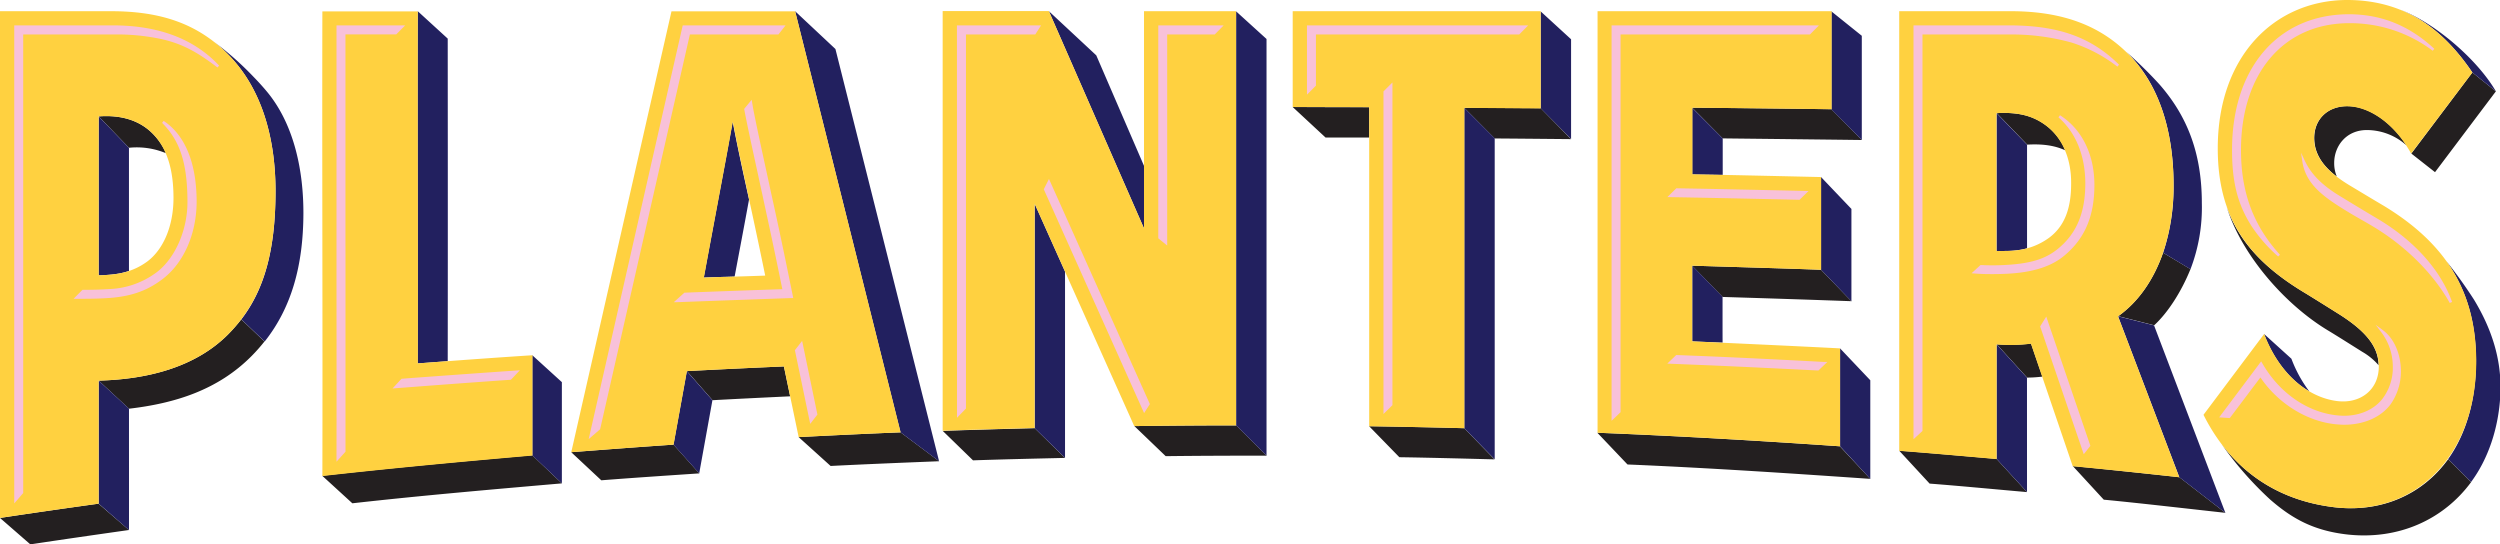
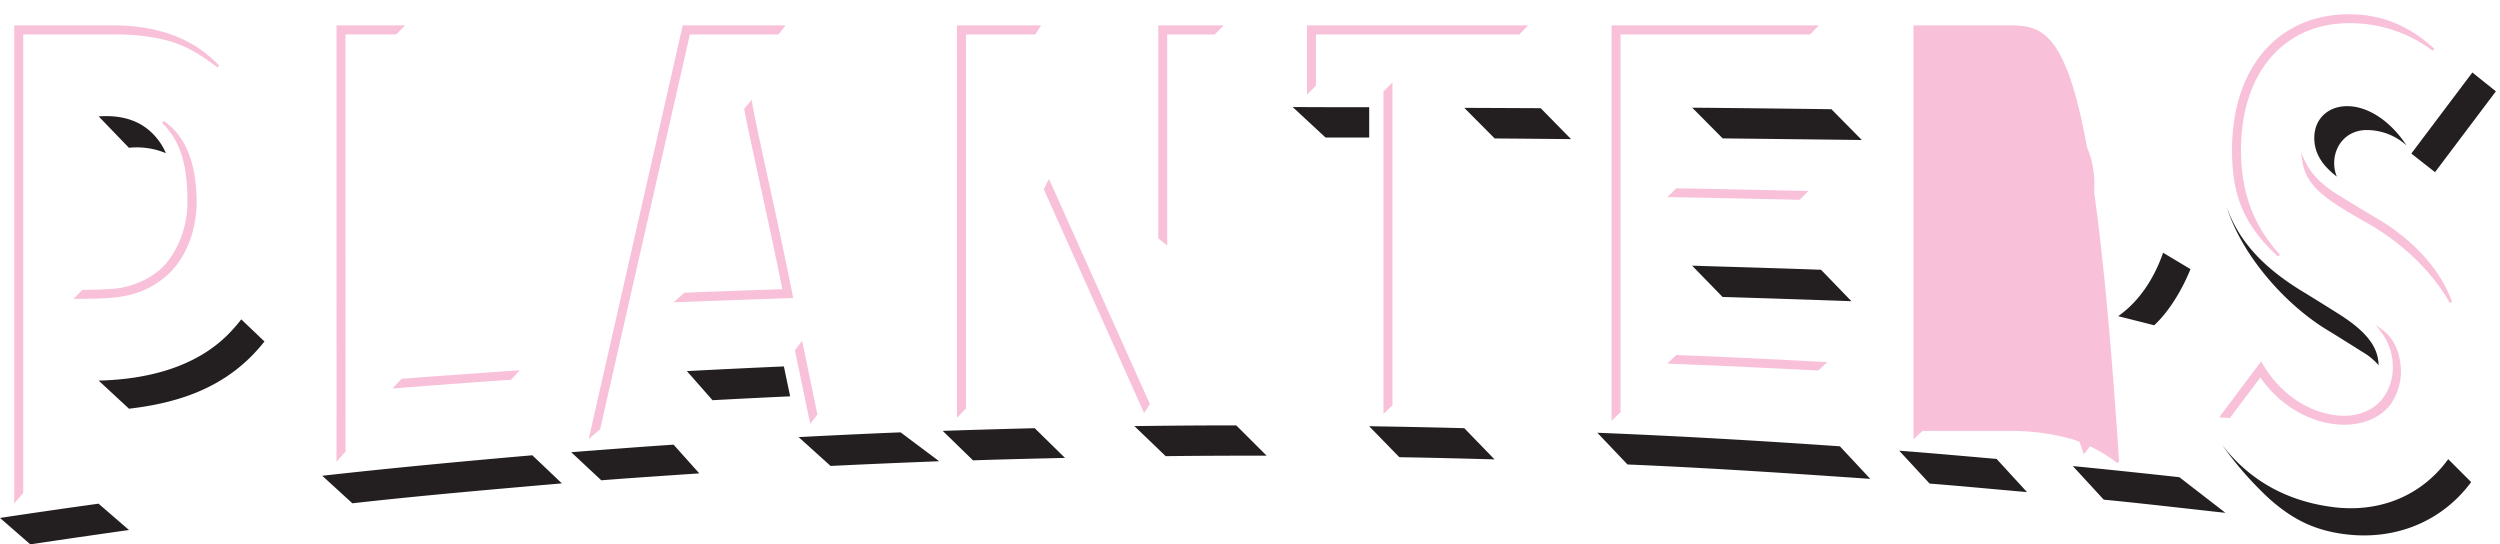
<svg xmlns="http://www.w3.org/2000/svg" xmlns:ns1="http://sodipodi.sourceforge.net/DTD/sodipodi-0.dtd" xmlns:ns2="http://www.inkscape.org/namespaces/inkscape" viewBox="0 0 1000.248 217.755" version="1.1" id="svg12" ns1:docname="PlantersLogo.ad8629ad.svg" width="1000.248" height="217.755" ns2:version="1.0.2 (e86c870879, 2021-01-15, custom)">
  <defs id="defs16" />
  <ns1:namedview pagecolor="#ffffff" bordercolor="#666666" borderopacity="1" objecttolerance="10" gridtolerance="10" guidetolerance="10" ns2:pageopacity="0" ns2:pageshadow="2" ns2:window-width="1366" ns2:window-height="715" id="namedview14" showgrid="false" ns2:zoom="0.46728475" ns2:cx="514.17671" ns2:cy="219.344" ns2:window-x="-8" ns2:window-y="-8" ns2:window-maximized="1" ns2:current-layer="svg12" />
  <g data-name="Layer 2" id="g10" transform="matrix(1.269,0,0,1.269,0,0.003)">
    <path data-name="Drop Shadow (Hard)" d="m 177.15,152.4 c -21.94,1.91 -44.16,3.82 -66.06,6.28 L 101.6,150 c 21.9,-2.46 44.29,-4.55 66.23,-6.46 z m 70,-36.87 c -8.52,0.36 -21.86,1 -30.58,1.47 l 8.08,9.18 c 6.59,-0.37 16.49,-0.85 24.47,-1.23 z m -34.78,24.66 c -10.48,0.7 -21.76,1.57 -32.27,2.38 l 9.48,8.86 c 10.51,-0.82 20.42,-1.47 30.9,-2.18 z m 71.58,-3.88 c -10.55,0.42 -21.61,0.95 -32.15,1.5 l 10.08,9.1 c 10.54,-0.54 23.68,-1.07 34.23,-1.49 z m 105.82,-2.2 c -10.72,0 -21.39,0.09 -32.11,0.23 l 9.87,9.48 c 10.72,-0.13 21.1,-0.16 31.82,-0.16 z m 96,-100 -24.1,-0.11 9.59,9.65 c 8.34,0.06 15.92,0.14 24.08,0.21 z M 461.67,135 c -9.89,-0.26 -20.08,-0.47 -30,-0.62 l 9.53,9.77 c 9.89,0.15 20.15,0.43 30,0.68 z M 577.42,34.43 c -14.94,-0.19 -28.94,-0.36 -43.89,-0.48 l 9.61,9.68 c 0,0 28.92,0.32 43.87,0.51 z m -3.27,50.62 c -13,-0.47 -26.74,-0.86 -40.65,-1.29 l 9.6,9.86 c 13.91,0.43 27.65,0.87 40.63,1.34 z m 5.94,55.66 c -25.26,-1.75 -50.82,-3.25 -76.47,-4.27 l 9.51,10 c 25.71,1.08 51.29,2.79 76.55,4.54 z M 746.23,41 a 18.74,18.74 0 0 1 12.52,4.85 c -5.14,-7.82 -12.3,-12.43 -18.79,-12.38 -6.17,0.05 -10.3,4.2 -10.3,10 0,4.44 2.12,8.41 7.11,12.2 a 10.91,10.91 0 0 1 -0.83,-4.3 c 0,-5.3 3.76,-10.37 10.29,-10.37 z m 33.27,-18.15 -19.24,25.56 7.47,5.87 19.19,-25.49 z m -45.2,81.52 c 4.13,2.52 6.42,4 10.53,6.57 a 20.05,20.05 0 0 1 5.12,4.22 c -0.14,-5.33 -3.15,-10.18 -12.3,-16 -4.11,-2.6 -6.39,-4 -10.52,-6.56 -12.61,-7.49 -21,-15.8 -25.08,-27.33 4.77,15.24 18.51,30.94 32.25,39.1 z M 52.3,48.27 A 19.76,19.76 0 0 0 47.7,41.7 c -3.8,-3.59 -9.25,-5.56 -16.59,-5 l 9.54,9.89 a 23.91,23.91 0 0 1 11.6,1.68 z m 598.83,-0.91 a 18.67,18.67 0 0 0 -6.19,-7.93 c -4.22,-3.08 -8.88,-4.12 -15.39,-3.76 l 9.59,9.93 c 4.77,-0.27 8.57,0.23 11.94,1.76 z m 36,103.09 c -10.51,-1.15 -23,-2.48 -33.59,-3.5 l 9.75,10.59 c 10.6,1 27.87,3 38.37,4.15 z m -46.77,-42.13 a 51.94,51.94 0 0 1 -10.83,0.22 l 9.58,10.51 a 42,42 0 0 0 4.82,-0.31 z m -10.86,36.37 c -9.64,-0.84 -21,-1.86 -30.7,-2.59 l 9.58,10.37 c 9.66,0.74 21.06,1.84 30.71,2.68 z m -553.43,-44 A 51.66,51.66 0 0 1 72,105.35 C 61.36,116.07 45.89,119.62 31.11,120 l 9.56,8.86 c 14.37,-1.68 28,-5.83 38.71,-16.67 a 53.64,53.64 0 0 0 4,-4.53 z m -45,58.11 C 21.5,160.12 9.59,161.84 0,163.3 l 9.57,8.33 c 9.59,-1.46 21.5,-3.17 31.1,-4.53 z M 326.23,135 c -8.69,0.22 -19.46,0.52 -29,0.85 l 9.55,9.29 c 9.55,-0.33 20.35,-0.56 29,-0.77 z M 682,79.68 c -3,8.59 -7.82,15.53 -14.16,20 l 11.35,2.87 c 4.47,-4.11 8.68,-10.85 11.44,-17.7 z m 53.72,80.21 c -16.06,-2 -27.47,-9.57 -35.22,-19.79 a 107.59,107.59 0 0 0 15.28,17.42 c 6.9,6 13.67,9.79 24.34,11 16.18,1.77 30.3,-4.73 39,-16.53 l -7.23,-7.23 c -8.17,11.3 -21.28,16.99 -36.22,15.13 z M 431.69,33.8 c -8.4,0 -15.9,0 -24.12,-0.06 l 10.35,9.61 h 13.77 z" style="mix-blend-mode:multiply" fill="#231f20" id="path2" />
-     <path data-name="Drop Shadow (Soft)" d="m 177.15,152.4 -9.32,-8.82 V 112 l 9.32,8.48 z m 39.39,-35.4 -4.2,23.19 8.11,9.06 4.17,-23.07 z m 11.87,-29.71 3.21,-0.1 c 1.23,-6.56 3,-15.83 4.54,-24.29 C 234,53.12 232.3,45.21 231,38.33 c -2.11,11.84 -4.76,25.58 -9.12,49.18 1.91,-0.08 4.12,-0.14 6.53,-0.22 z m 132.28,-35 -15.05,-34.84 -14.94,-13.92 30,68.51 z m 38.63,-40 -9.58,-8.7 v 130.52 l 9.58,9.55 z m 86.43,-8.7 v 30.55 l 9.59,9.67 V 12.38 Z m 91.67,0 v 30.9 L 587,44.14 V 11.28 Z M 543.15,55.14 V 43.63 L 533.53,34 v 21 z m 31,0.68 V 85.05 L 583.73,95 V 65.87 Z m -31,37.8 -9.6,-9.86 v 23.87 l 6.47,0.27 3.09,0.13 c -0.02,-4.88 -0.01,-10.71 -0.01,-14.41 z m 37,16.22 v 30.87 L 589.68,151 V 119.89 Z M 756.6,3 c 9.4,3.73 16.71,10.7 22.9,19.85 l 7.42,5.94 C 780.86,18.41 767.19,6.91 756.6,3 Z m -42.78,102.29 c 3.26,8.55 8.43,14.69 14.28,18.12 A 41,41 0 0 1 722.45,113.1 Z M 31.11,86.81 c 1.11,0 2.19,-0.09 3.28,-0.18 a 31.15,31.15 0 0 0 3.2,-0.41 22.62,22.62 0 0 0 3.07,-0.8 V 46.61 l -9.54,-9.89 c -0.03,16.22 0,33.88 -0.01,50.09 z M 629.5,35.67 v 43.45 c 1.09,0.06 2.06,0 3.06,0 A 32,32 0 0 0 636,78.9 24.29,24.29 0 0 0 639.1,78.28 V 45.6 Z m 49.64,66.91 -11.35,-2.87 19.31,50.74 14.53,11.24 z m -40.06,16.47 -9.58,-10.51 v 36.15 l 9.59,10.46 z M 40.67,128.83 31.11,120 v 38.8 l 9.56,8.33 c 0.02,-12.91 -0.01,-25.42 0,-38.3 z M 84.83,29.72 C 83.71,28.29 81.74,26.06 80.01,24.3 a 97.16,97.16 0 0 0 -13.75,-12 39.28,39.28 0 0 1 5.61,4.82 c 10.46,10.49 15,26 15,43.11 0,18.47 -3.5,31 -10.78,40.45 l 7.35,7 C 91.92,96.98 95.62,83.68 95.66,67.22 95.67,54.07 92.89,40 84.83,29.72 Z M 461.67,34 v 101 l 9.59,9.83 V 43.6 Z m 232.54,30 c 0,-16 -4.79,-27.59 -13.33,-37.36 A 131.29,131.29 0 0 0 670.35,16.32 c 0.39,0.38 0.78,0.76 1.16,1.16 9.28,9.58 13.79,23.87 13.79,40.9 a 65.33,65.33 0 0 1 -3.3,21.3 l 8.63,5.2 A 54.2,54.2 0 0 0 694.21,64 Z M 780,94.45 a 146.38,146.38 0 0 0 -8.74,-12.17 c 6.13,8.53 9.3,18.63 9.41,31 0.1,12.56 -3.17,23.64 -8.8,31.46 l 7.23,7.23 c 5.34,-7.21 8.67,-16.87 9.22,-27.36 0.62,-11.75 -3.22,-21.75 -8.32,-30.16 z m -516.6,-79 -12.72,-11.92 33.24,132.78 12.16,9.11 z m 62.82,48.8 V 135 l 9.57,9.37 V 85.61 Z m -194.53,50.33 9.47,-0.71 c 0.07,-38.6 0,-101.7 0,-101.7 l -9.45,-8.64 c -0.12,36.72 0.08,74.34 -0.02,111.05 z" fill="#22205f" id="path4" />
-     <path d="m 760.73,47.79 z m -629,66.79 c 0.1,-36.71 -0.1,-74.33 0,-111 h -30.09 c -0.12,48.62 0.12,97.89 0,146.51 21.9,-2.46 44.29,-4.55 66.23,-6.46 V 112 c -11.87,0.77 -24.4,1.68 -36.18,2.58 z m 152.23,21.73 c -10.55,0.42 -21.61,0.95 -32.15,1.5 l -4.65,-22.28 c -8.52,0.36 -21.86,1 -30.58,1.47 l -4.2,23.19 c -10.48,0.7 -21.76,1.57 -32.27,2.38 l 31.6,-139 h 39 z m -55.51,-49 c 4.4,-0.14 9.32,-0.29 12.81,-0.42 -4.49,-22 -8,-36.78 -10.21,-48.54 -2.11,11.84 -4.76,25.58 -9.12,49.18 1.86,-0.1 4.07,-0.16 6.48,-0.24 z M 360.69,3.53 V 72 l -30,-68.51 H 297.21 V 135.8 c 9.55,-0.33 20.32,-0.63 29,-0.85 v -70.7 l 31.4,70.09 c 10.72,-0.14 21.39,-0.23 32.11,-0.23 V 3.53 Z m 125.06,0 h -78.18 v 30.21 c 8.22,0 15.72,0 24.12,0.06 v 100.59 c 9.9,0.15 20.09,0.36 30,0.62 V 34 l 24.08,0.19 z m 47.78,104.1 V 83.76 c 13.91,0.43 27.66,0.82 40.65,1.29 V 55.82 C 561.12,55.53 547.24,55.2 533.6,54.96 v -21 c 15,0.12 29,0.29 43.89,0.48 V 3.53 h -73.8 v 132.91 c 25.65,1 51.21,2.52 76.47,4.27 v -30.87 c -12.75,-0.68 -44.48,-2.12 -46.63,-2.21 z M 751.6,64.9 c -4.31,-2.55 -6.7,-4 -11,-6.58 -7.8,-4.76 -11,-9.35 -11,-14.81 0,-5.8 4.13,-9.95 10.3,-10 7.16,0 15.13,5.56 20.3,14.9 L 779.5,22.85 C 770,8.75 757.67,-0.16 739.51,0 c -22.5,0.31 -40.28,17.75 -40.28,46.78 0,21.91 9.46,34.89 27.9,45.84 4.13,2.52 6.41,4 10.52,6.56 9.35,5.95 12.35,10.9 12.35,16.39 0,7.35 -5.85,11.82 -13.19,10.87 -9.2,-1.18 -18.14,-8.54 -22.95,-21.15 l -19.13,25.49 c 7.39,14.77 20.34,26.54 41,29.11 25.23,3.14 45.26,-15.84 45,-46.62 -0.24,-22 -10.12,-36.83 -29.13,-48.37 z M 71.87,17.1 c 10.46,10.49 15,26 15,43.11 0,21.65 -4.79,34.94 -14.89,45.14 C 61.36,116.07 45.89,119.62 31.11,120 v 38.8 C 21.5,160.12 9.59,161.84 0,163.3 V 3.53 h 35 c 15.74,0 27.28,3.95 36.87,13.57 z M 34.39,86.63 a 31.15,31.15 0 0 0 3.2,-0.41 21,21 0 0 0 8.92,-3.83 c 5,-3.8 8.17,-11.09 8.19,-19.93 0,-9 -2,-16 -7,-20.76 -3.8,-3.59 -9.25,-5.56 -16.59,-5 v 50.09 c 1.11,0.01 2.19,-0.07 3.28,-0.16 z M 653.51,147 640.33,108.37 a 51.94,51.94 0 0 1 -10.83,0.22 v 36.15 c -9.64,-0.84 -21,-1.86 -30.7,-2.59 V 3.53 h 34.71 c 17.49,-0.09 29.3,5 38,14 9.28,9.58 13.79,23.87 13.79,40.9 0,18.36 -6.51,33.52 -17.51,41.31 l 19.31,50.74 C 676.59,149.3 664.11,148 653.51,147 Z M 653,57.52 c 0,-7.47 -2.71,-14.13 -8.15,-18.09 -4.22,-3.08 -8.88,-4.12 -15.39,-3.76 v 43.45 c 1.09,0.06 2.06,0 3.06,0 A 32,32 0 0 0 636,78.9 21.17,21.17 0 0 0 646,75 c 5,-3.7 7.07,-9.41 7,-17.48 z" fill="#ffd140" id="path6" />
-     <path d="m 162.91,116.81 1,-0.07 -2.83,3 h -0.16 c -9.48,0.65 -19.65,1.4 -30.22,2.21 l -6.94,0.53 2.83,-3.06 3.9,-0.3 c 11.51,-0.84 22.45,-1.63 32.42,-2.31 z M 108.92,77 V 10.85 h 16 L 127.75,8 h -21.66 v 73.13 c 0,21.33 0.05,41.47 0,63.44 v 1 l 2.84,-3.16 V 81.83 Z M 243,60.29 c -0.45,-2.11 -0.95,-4.38 -1.45,-6.7 -1.6,-7.35 -3.26,-15 -4.14,-19.63 L 237,31.45 234.65,34.3 v 0.18 c 0.88,4.68 2.53,12.25 4.13,19.57 0.51,2.37 1,4.69 1.48,6.83 l 0.75,3.49 c 1.47,6.78 3.14,14.47 4.92,23.24 l 0.73,3.56 c -11.91,0.39 -25.27,0.89 -30.73,1.1 h -0.14 l -3.35,3 h 1.12 c 9.25,-0.35 24.39,-0.89 36.07,-1.3 h 0.47 L 248.68,87 C 246.56,76.58 244.62,67.59 243,60.29 Z M 245.43,10.86 247.68,8 h -32.43 l -29.65,130.45 3.61,-3.11 28.3,-124.48 z m 7.47,96.62 -2.28,2.93 4.83,23.23 2.27,-2.94 -4.64,-22.38 z M 365.19,75.13 368,77.42 V 10.86 h 15 L 385.81,8 h -20.62 z m -34.46,-18.71 -1.64,3.25 31.63,70.57 1.82,-2.85 -31.47,-70.21 z m -29,75.3 2.83,-2.92 V 10.86 h 21.85 L 328.24,8 H 301.71 Z M 412.07,29.84 414.9,27 V 10.86 H 479 L 481.82,8 h -69.75 z m 24.12,100.69 2.83,-2.79 V 26 l -2.83,2.82 z m 92.33,-71.17 -2.83,2.78 6.36,0.11 c 10.52,0.19 21.14,0.43 31.42,0.65 l 3.91,0.09 2.83,-2.77 -7.77,-0.17 C 552.5,59.83 542.23,59.6 532.11,59.42 Z M 573.49,8 h -65.38 v 124.68 l 2.83,-2.72 V 10.86 h 59.72 z m -35.84,104.29 -9.15,-0.36 -2.83,2.71 11.87,0.48 c 11.13,0.47 23.69,1.09 35.61,1.69 h 0.17 l 2.82,-2.69 h -0.92 c -15.53,-0.83 -27.46,-1.4 -37.57,-1.83 z m 180.63,-31.42 0.56,-0.56 c -8.38,-9.18 -12.28,-19.66 -12.28,-33 0,-24 13.17,-39.69 33.56,-40 h 0.42 A 43.27,43.27 0 0 1 767,16 l 0.51,-0.61 C 759.6,8.05 750.79,4.49 740.53,4.49 h -0.44 c -22.09,0.3 -36.36,17.1 -36.36,42.79 0,10.24 1.79,17.21 6.2,24.08 a 48,48 0 0 0 8.35,9.51 z m 31.86,-11.59 c -4.32,-2.56 -8.12,-4.86 -12.51,-7.54 -5.61,-3.42 -9,-6.87 -11,-11.16 l -1.14,-2.44 0.39,2.67 c 1.09,7.42 6.87,11.44 14.92,16.3 1.08,0.65 2.44,1.43 3.89,2.26 1.45,0.83 2.72,1.56 4,2.34 10,6.09 18.67,14.77 23.69,23.81 l 0.73,-0.32 c -3.5,-9.85 -11.65,-19.05 -22.97,-25.92 z m 1.18,34.83 -2.32,-1.71 1.73,2.27 a 17.81,17.81 0 0 1 3.68,10.44 16.24,16.24 0 0 1 -3.35,10.74 c -2.58,3.24 -6.85,5.15 -11.71,5.23 a 21,21 0 0 1 -2.53,-0.13 c -9.44,-1 -18.26,-7.14 -23.6,-16.51 l -0.3,-0.52 -13.25,17.66 3.36,0.23 9.65,-12.81 c 5.62,8.27 14.72,13.9 23.87,14.77 1,0.09 1.85,0.14 2.59,0.14 h 0.29 c 6.14,-0.1 11.36,-2.47 14.34,-6.5 a 18.17,18.17 0 0 0 3.16,-11.71 c -0.35,-4.97 -2.39,-9.19 -5.61,-11.59 z m -108.09,-1.2 13.51,39.6 0.24,0.7 2.09,-2.65 -13.91,-40.75 z M 633,8 h -29.7 v 130.48 l 2.83,-2.61 v -125 h 27.34 a 70.52,70.52 0 0 1 19.67,2.55 46.37,46.37 0 0 1 14.44,7.58 l 0.53,-0.6 C 659.34,11.72 649,8 633.46,8 Z M 649.5,36.31 649,37 c 5.44,4.7 8.45,12.07 8.47,20.77 0,9.26 -2.71,15.83 -8.62,20.66 -4,3.29 -8.79,4.73 -17,5.13 a 68.88,68.88 0 0 1 -7.26,0 h -0.16 l -2.83,2.6 0.91,0.07 c 1.76,0.14 3.44,0.19 5.21,0.19 1.2,0 2.45,0 3.77,-0.06 8.59,-0.25 14.87,-2.08 19.19,-5.62 6.62,-5.42 9.69,-12.58 9.66,-22.56 -0.04,-9.55 -3.98,-17.5 -10.84,-21.84 z m -597.9,1.81 -0.5,0.62 c 5.72,5.66 8,12.9 8,25 0,8.84 -3.91,17.71 -9.68,22.08 a 26.56,26.56 0 0 1 -14.9,5.31 c -3.14,0.21 -5.93,0.23 -7.6,0.24 H 26 L 23.19,94.2 H 26 c 3.33,0 6.36,-0.09 8.67,-0.27 6.81,-0.53 11.75,-2.29 16.5,-5.88 C 57.89,83 61.93,73.85 62,63.72 62,51.46 58.39,42.61 51.6,38.12 Z M 4.49,8 v 150.72 l 2.83,-3.28 V 10.86 H 36.43 A 66.33,66.33 0 0 1 49.29,12 c 7.85,1.43 13,4.48 19.27,9.28 l 0.53,-0.59 C 61.25,12.28 50,8 35.69,8 Z" style="mix-blend-mode:multiply" fill="#f8c1d9" id="path8" />
+     <path d="m 162.91,116.81 1,-0.07 -2.83,3 h -0.16 c -9.48,0.65 -19.65,1.4 -30.22,2.21 l -6.94,0.53 2.83,-3.06 3.9,-0.3 c 11.51,-0.84 22.45,-1.63 32.42,-2.31 z M 108.92,77 V 10.85 h 16 L 127.75,8 h -21.66 v 73.13 c 0,21.33 0.05,41.47 0,63.44 v 1 l 2.84,-3.16 V 81.83 Z M 243,60.29 c -0.45,-2.11 -0.95,-4.38 -1.45,-6.7 -1.6,-7.35 -3.26,-15 -4.14,-19.63 L 237,31.45 234.65,34.3 v 0.18 c 0.88,4.68 2.53,12.25 4.13,19.57 0.51,2.37 1,4.69 1.48,6.83 l 0.75,3.49 c 1.47,6.78 3.14,14.47 4.92,23.24 l 0.73,3.56 c -11.91,0.39 -25.27,0.89 -30.73,1.1 h -0.14 l -3.35,3 h 1.12 c 9.25,-0.35 24.39,-0.89 36.07,-1.3 h 0.47 L 248.68,87 C 246.56,76.58 244.62,67.59 243,60.29 Z M 245.43,10.86 247.68,8 h -32.43 l -29.65,130.45 3.61,-3.11 28.3,-124.48 z m 7.47,96.62 -2.28,2.93 4.83,23.23 2.27,-2.94 -4.64,-22.38 z M 365.19,75.13 368,77.42 V 10.86 h 15 L 385.81,8 h -20.62 z m -34.46,-18.71 -1.64,3.25 31.63,70.57 1.82,-2.85 -31.47,-70.21 z m -29,75.3 2.83,-2.92 V 10.86 h 21.85 L 328.24,8 H 301.71 Z M 412.07,29.84 414.9,27 V 10.86 H 479 L 481.82,8 h -69.75 z m 24.12,100.69 2.83,-2.79 V 26 l -2.83,2.82 z m 92.33,-71.17 -2.83,2.78 6.36,0.11 c 10.52,0.19 21.14,0.43 31.42,0.65 l 3.91,0.09 2.83,-2.77 -7.77,-0.17 C 552.5,59.83 542.23,59.6 532.11,59.42 Z M 573.49,8 h -65.38 v 124.68 l 2.83,-2.72 V 10.86 h 59.72 z m -35.84,104.29 -9.15,-0.36 -2.83,2.71 11.87,0.48 c 11.13,0.47 23.69,1.09 35.61,1.69 h 0.17 l 2.82,-2.69 h -0.92 c -15.53,-0.83 -27.46,-1.4 -37.57,-1.83 z m 180.63,-31.42 0.56,-0.56 c -8.38,-9.18 -12.28,-19.66 -12.28,-33 0,-24 13.17,-39.69 33.56,-40 h 0.42 A 43.27,43.27 0 0 1 767,16 l 0.51,-0.61 C 759.6,8.05 750.79,4.49 740.53,4.49 h -0.44 c -22.09,0.3 -36.36,17.1 -36.36,42.79 0,10.24 1.79,17.21 6.2,24.08 a 48,48 0 0 0 8.35,9.51 z m 31.86,-11.59 c -4.32,-2.56 -8.12,-4.86 -12.51,-7.54 -5.61,-3.42 -9,-6.87 -11,-11.16 l -1.14,-2.44 0.39,2.67 c 1.09,7.42 6.87,11.44 14.92,16.3 1.08,0.65 2.44,1.43 3.89,2.26 1.45,0.83 2.72,1.56 4,2.34 10,6.09 18.67,14.77 23.69,23.81 l 0.73,-0.32 c -3.5,-9.85 -11.65,-19.05 -22.97,-25.92 z m 1.18,34.83 -2.32,-1.71 1.73,2.27 a 17.81,17.81 0 0 1 3.68,10.44 16.24,16.24 0 0 1 -3.35,10.74 c -2.58,3.24 -6.85,5.15 -11.71,5.23 a 21,21 0 0 1 -2.53,-0.13 c -9.44,-1 -18.26,-7.14 -23.6,-16.51 l -0.3,-0.52 -13.25,17.66 3.36,0.23 9.65,-12.81 c 5.62,8.27 14.72,13.9 23.87,14.77 1,0.09 1.85,0.14 2.59,0.14 h 0.29 c 6.14,-0.1 11.36,-2.47 14.34,-6.5 a 18.17,18.17 0 0 0 3.16,-11.71 c -0.35,-4.97 -2.39,-9.19 -5.61,-11.59 z m -108.09,-1.2 13.51,39.6 0.24,0.7 2.09,-2.65 -13.91,-40.75 z M 633,8 h -29.7 v 130.48 l 2.83,-2.61 h 27.34 a 70.52,70.52 0 0 1 19.67,2.55 46.37,46.37 0 0 1 14.44,7.58 l 0.53,-0.6 C 659.34,11.72 649,8 633.46,8 Z M 649.5,36.31 649,37 c 5.44,4.7 8.45,12.07 8.47,20.77 0,9.26 -2.71,15.83 -8.62,20.66 -4,3.29 -8.79,4.73 -17,5.13 a 68.88,68.88 0 0 1 -7.26,0 h -0.16 l -2.83,2.6 0.91,0.07 c 1.76,0.14 3.44,0.19 5.21,0.19 1.2,0 2.45,0 3.77,-0.06 8.59,-0.25 14.87,-2.08 19.19,-5.62 6.62,-5.42 9.69,-12.58 9.66,-22.56 -0.04,-9.55 -3.98,-17.5 -10.84,-21.84 z m -597.9,1.81 -0.5,0.62 c 5.72,5.66 8,12.9 8,25 0,8.84 -3.91,17.71 -9.68,22.08 a 26.56,26.56 0 0 1 -14.9,5.31 c -3.14,0.21 -5.93,0.23 -7.6,0.24 H 26 L 23.19,94.2 H 26 c 3.33,0 6.36,-0.09 8.67,-0.27 6.81,-0.53 11.75,-2.29 16.5,-5.88 C 57.89,83 61.93,73.85 62,63.72 62,51.46 58.39,42.61 51.6,38.12 Z M 4.49,8 v 150.72 l 2.83,-3.28 V 10.86 H 36.43 A 66.33,66.33 0 0 1 49.29,12 c 7.85,1.43 13,4.48 19.27,9.28 l 0.53,-0.59 C 61.25,12.28 50,8 35.69,8 Z" style="mix-blend-mode:multiply" fill="#f8c1d9" id="path8" />
  </g>
</svg>